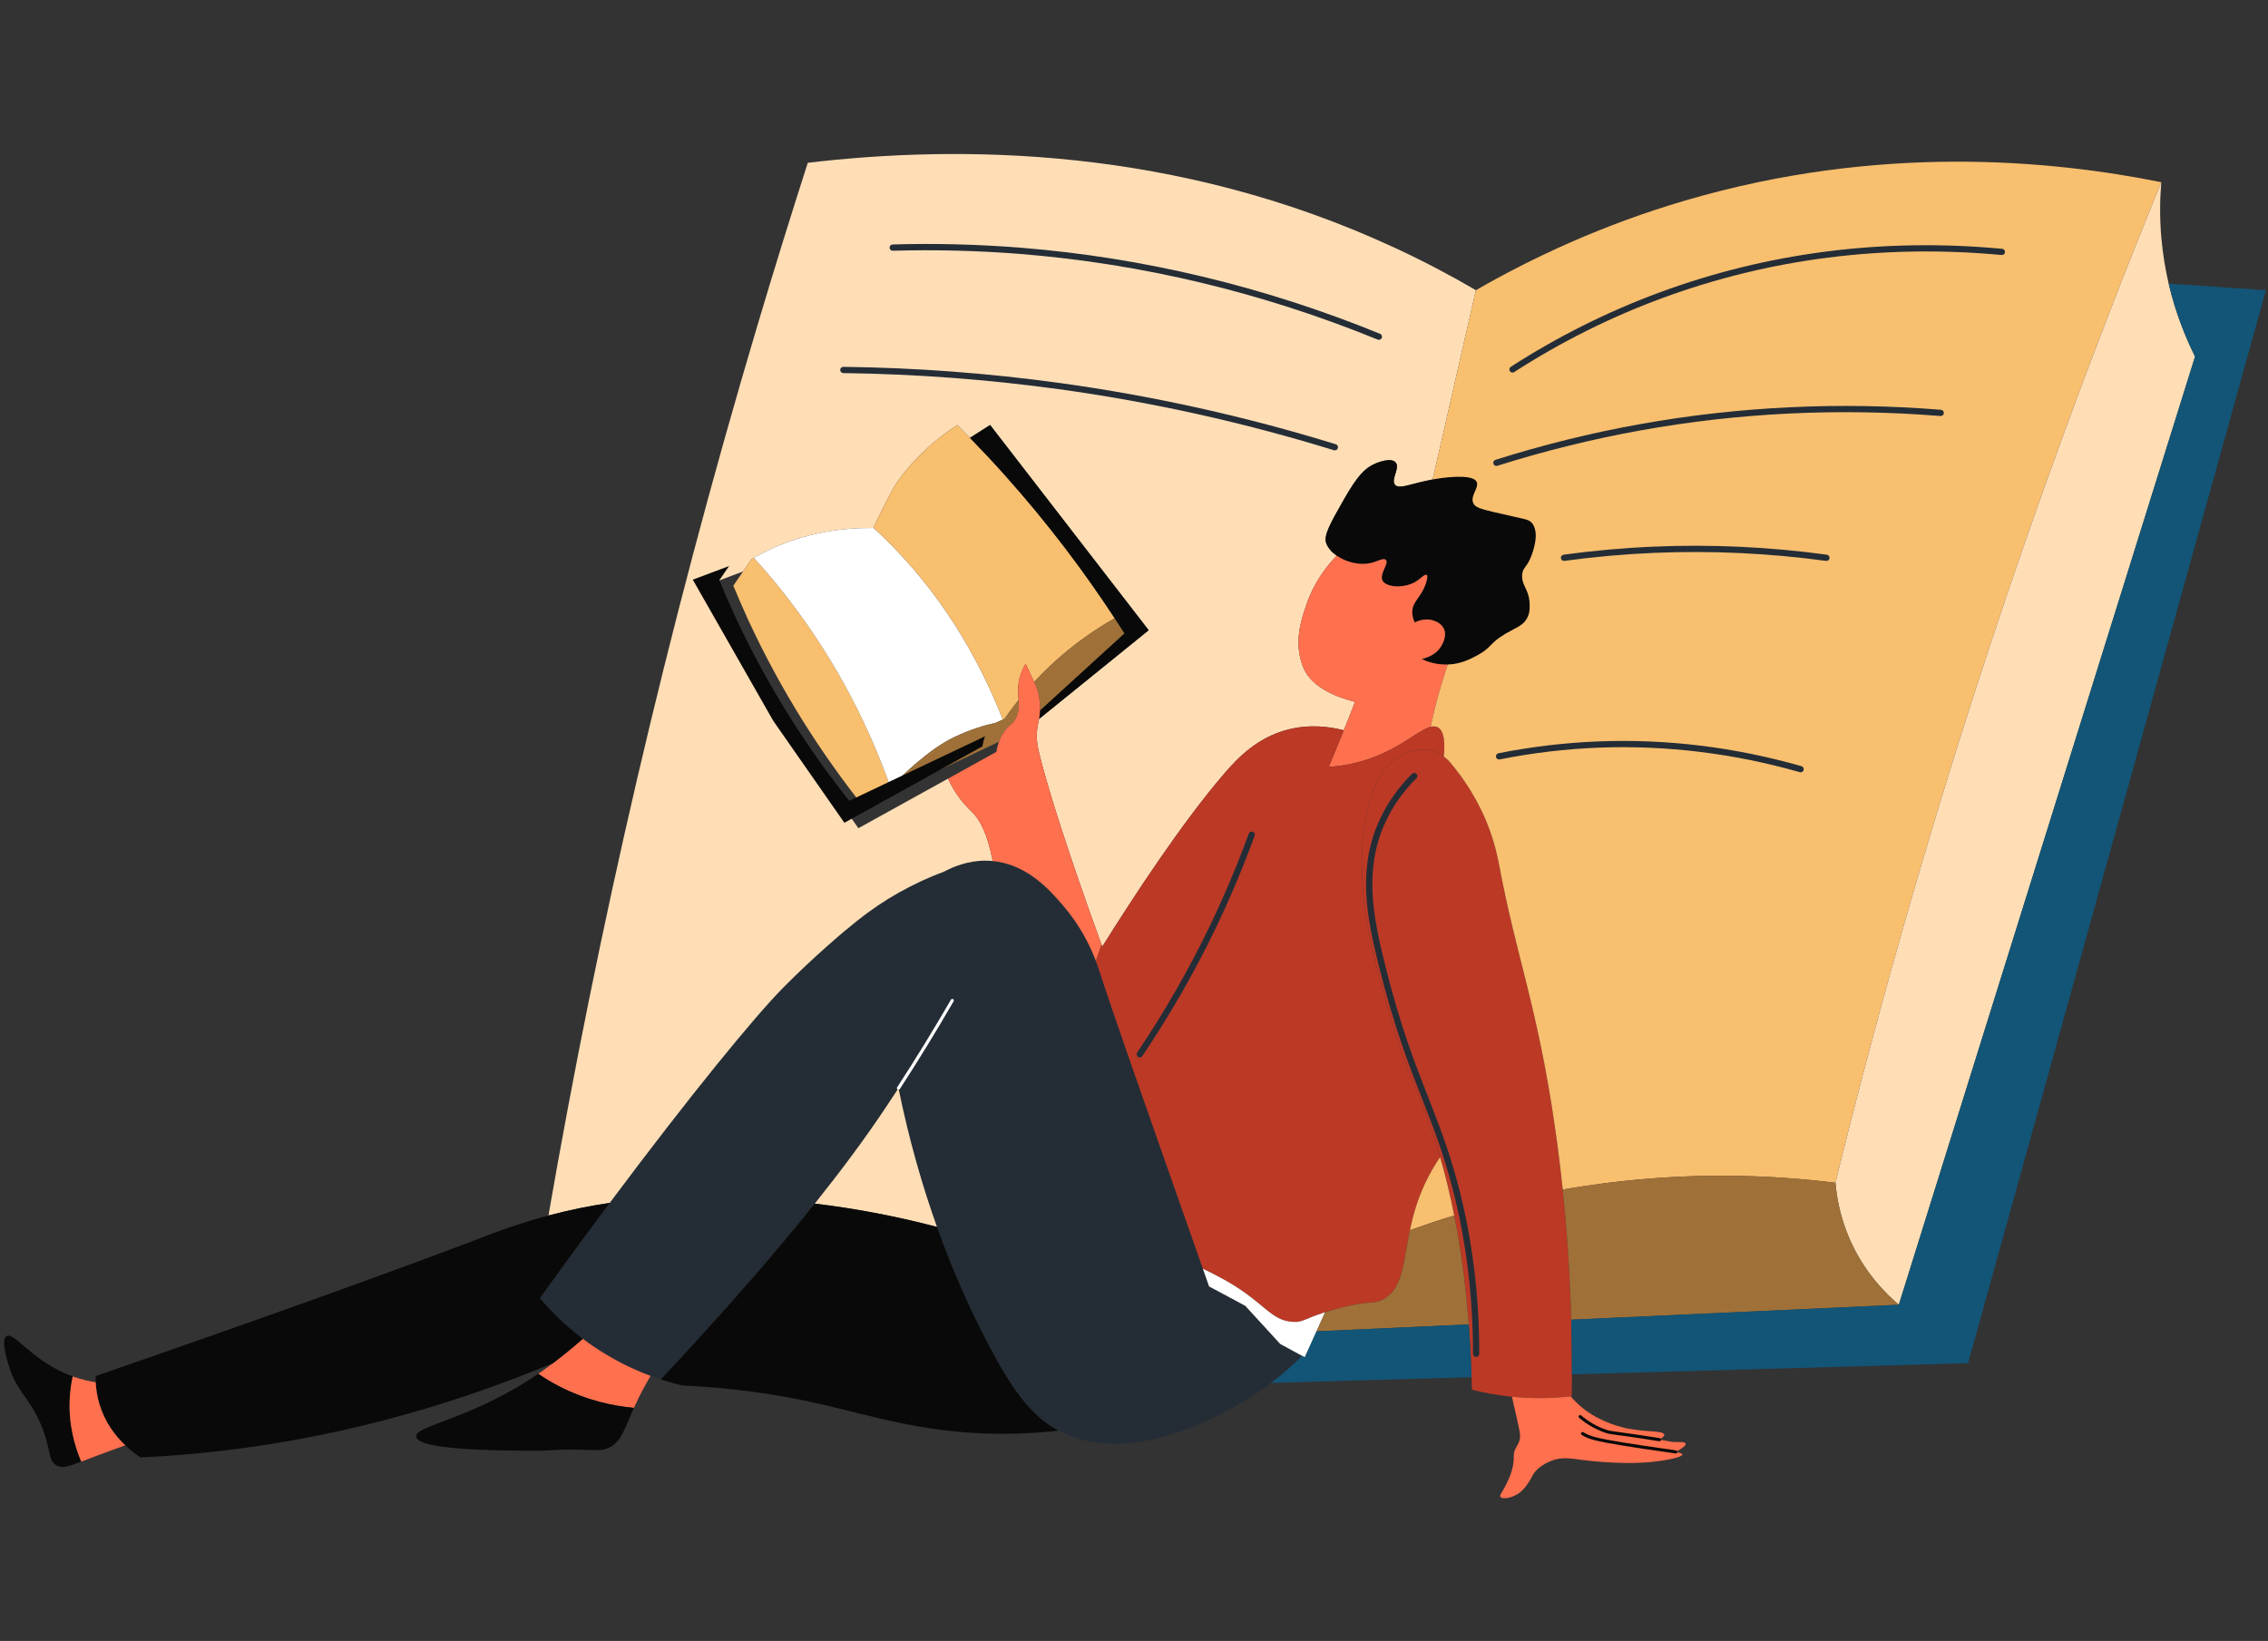
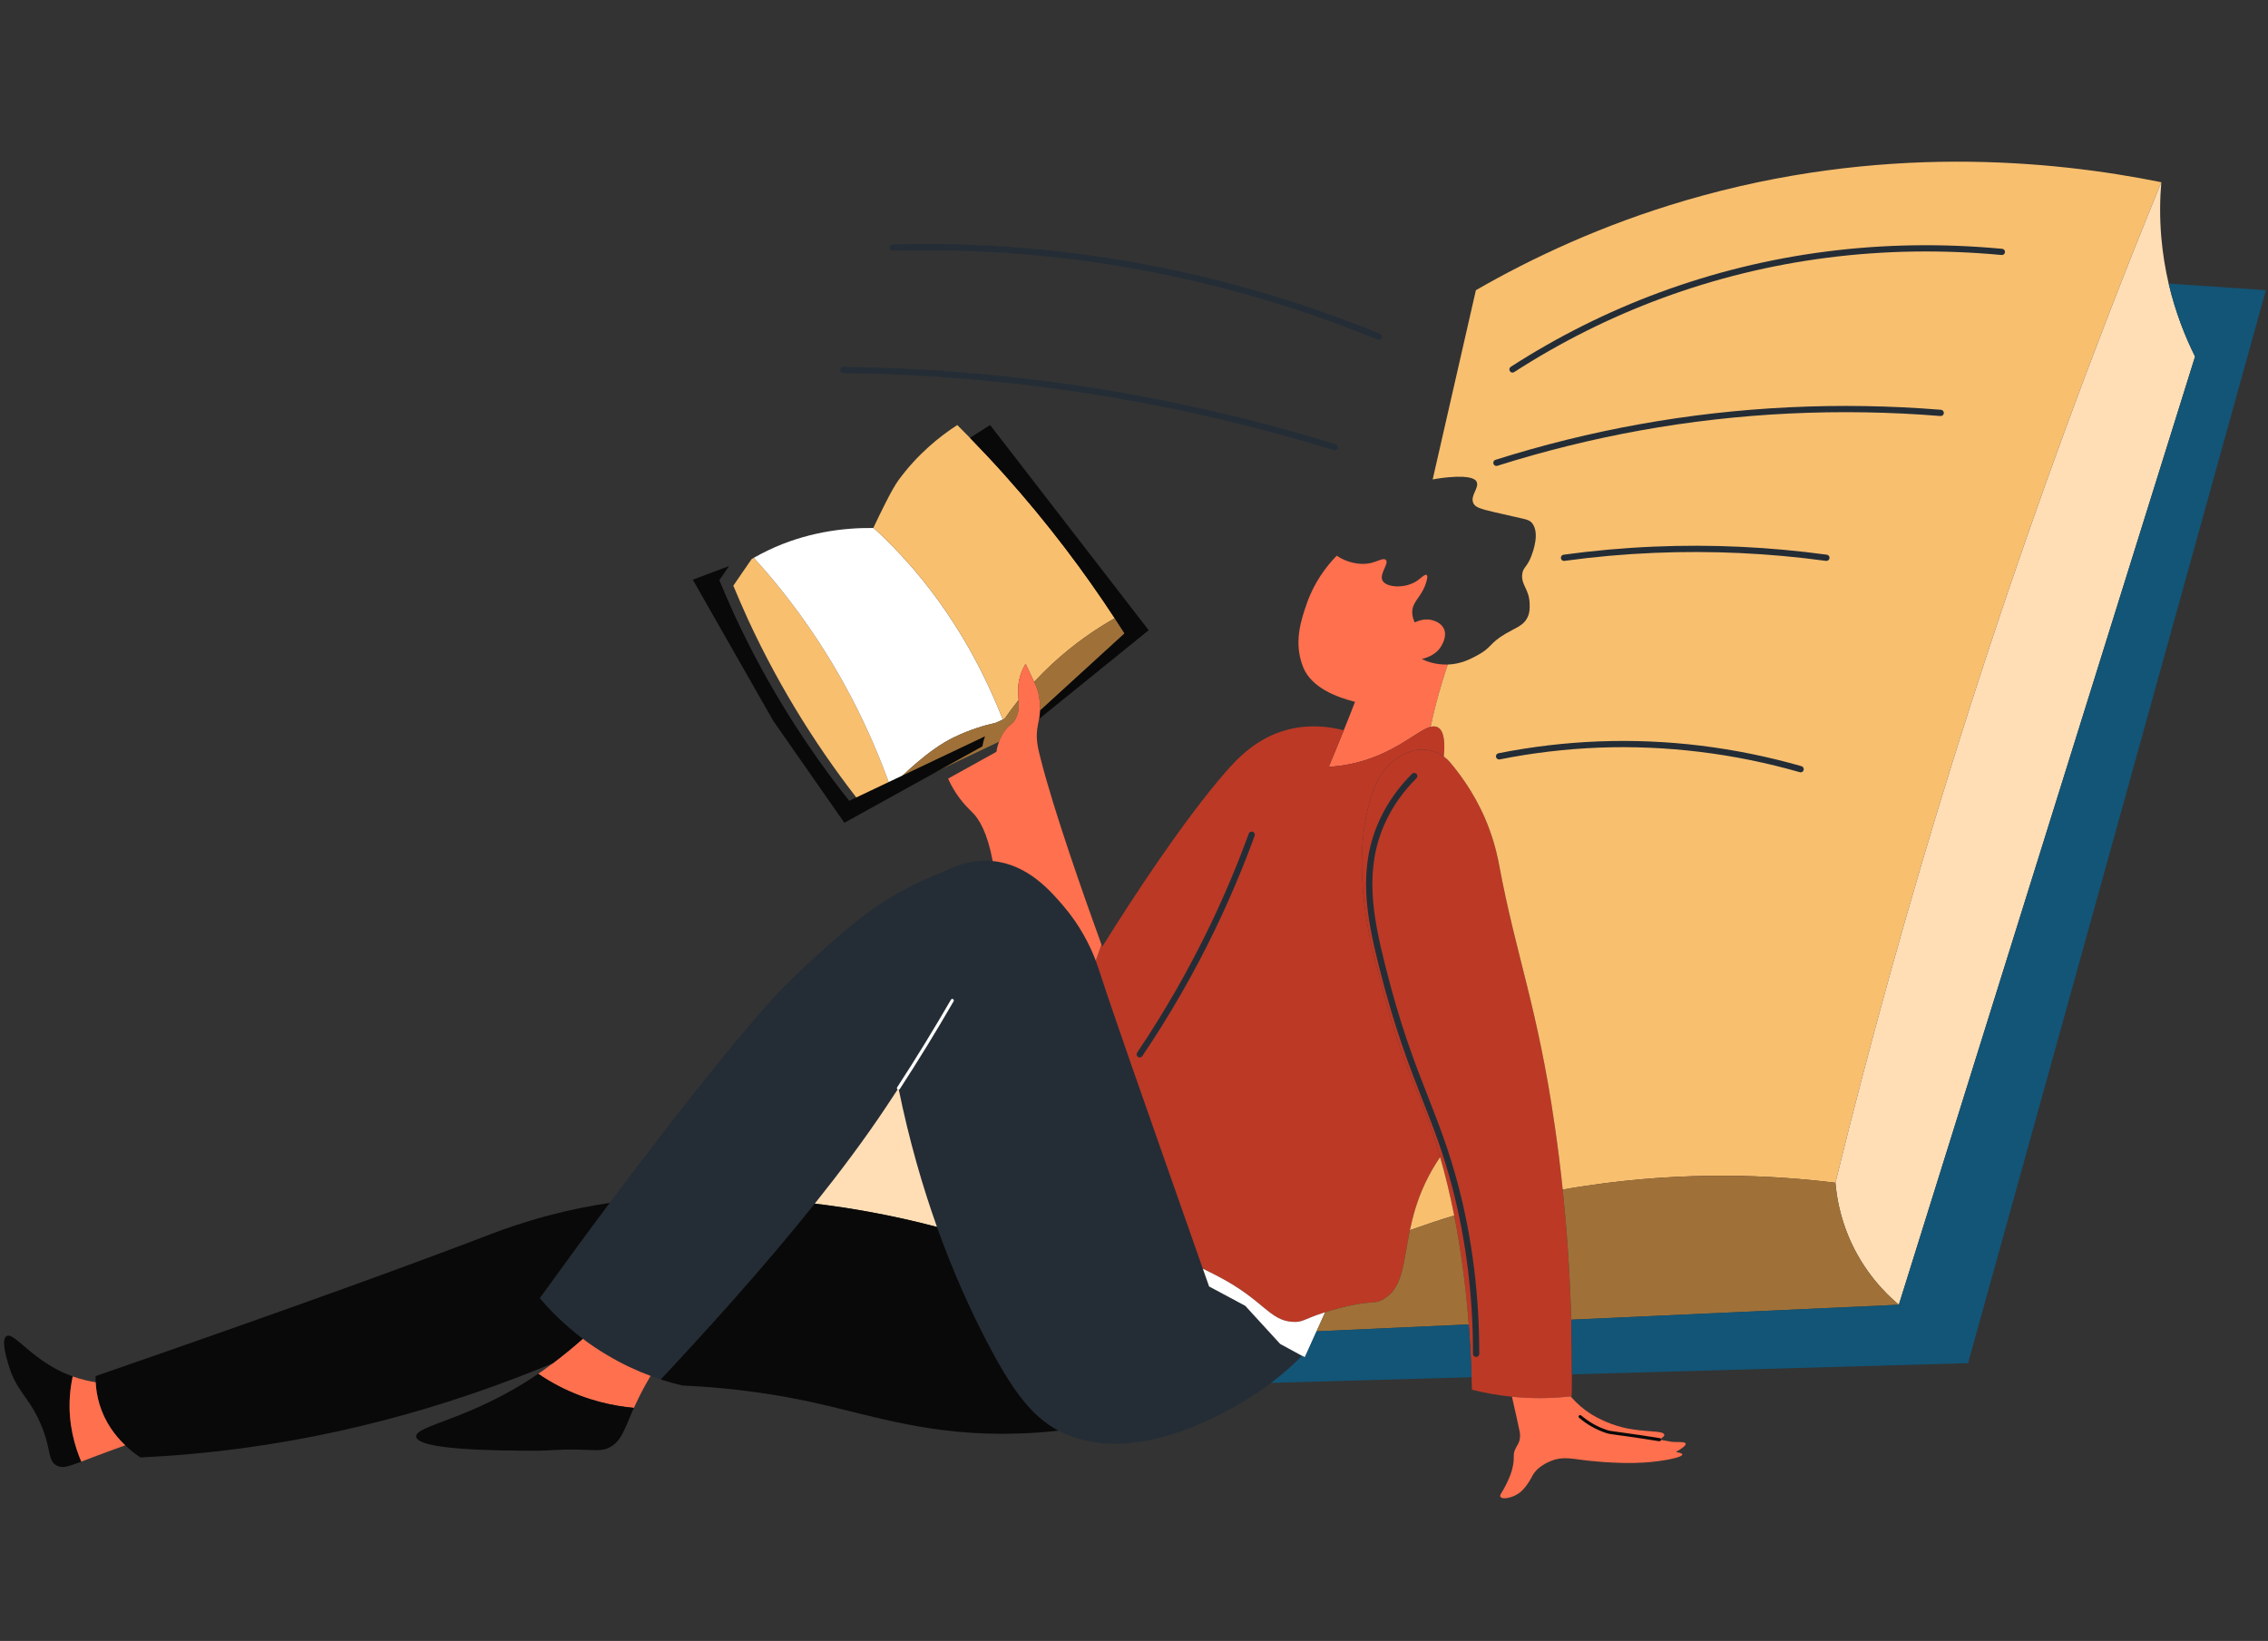
<svg xmlns="http://www.w3.org/2000/svg" width="492" zoomAndPan="magnify" viewBox="0 0 369 267" height="356" preserveAspectRatio="xMidYMid meet" version="1.0">
  <rect x="0" y="0" width="369" height="267" fill="#333333" stroke="none" />
  <defs>
    <clipPath id="id1">
      <path d="M 244 227 L 275 227 L 275 243.762 L 244 243.762 Z M 244 227 " clip-rule="nonzero" />
    </clipPath>
    <clipPath id="id2">
      <path d="M 255 46 L 368.656 46 L 368.656 224 L 255 224 Z M 255 46 " clip-rule="nonzero" />
    </clipPath>
  </defs>
  <path fill="rgb(14.119%, 17.65%, 21.179%)" d="M 211.84 220.609 C 210.582 221.887 208.906 223.426 206.82 225.008 C 205.496 226.016 204.004 227.035 202.344 228.02 C 198.957 230.016 185.215 238.145 173.793 233.512 C 173.254 233.301 172.73 233.051 172.219 232.785 C 167.801 230.445 164.617 226.141 160.441 218.062 C 157.961 213.273 155.129 207.148 152.445 199.637 C 150.129 193.152 147.926 185.625 146.18 177.066 C 145.531 178.07 144.867 179.07 144.191 180.078 C 140.742 185.273 136.746 190.609 132.562 195.844 L 132.555 195.844 C 124.082 206.441 114.797 216.652 107.5 224.453 C 106.961 224.273 106.41 224.086 105.848 223.875 C 103.578 223.035 101.211 221.941 98.801 220.5 C 97.352 219.648 96.031 218.75 94.82 217.832 C 91.848 215.59 89.547 213.242 87.832 211.223 C 91.816 205.699 95.617 200.512 99.199 195.727 C 112.574 177.828 122.801 165.387 127.43 160.695 C 132.43 155.633 137.387 151.508 137.387 151.508 C 138.117 150.898 138.828 150.32 139.523 149.766 C 143.762 146.379 148.535 143.703 153.625 141.809 C 155.027 141.059 157.398 140.039 160.316 140.039 C 160.582 140.039 160.855 140.047 161.137 140.062 C 161.262 140.07 161.387 140.086 161.512 140.102 C 167.215 140.645 170.938 144.984 173.004 147.395 C 175.789 150.641 177.344 153.926 178.141 155.953 C 178.469 156.773 178.668 157.383 178.77 157.703 C 180.02 161.547 181.836 166.859 184.133 173.453 C 187.207 182.293 191.152 193.441 195.703 206.434 C 196.039 207.383 196.375 208.344 196.719 209.32 L 202.602 212.469 L 208.281 218.672 L 211.84 220.609 " fill-opacity="1" fill-rule="nonzero" />
-   <path fill="rgb(100%, 87.059%, 71.37%)" d="M 240.125 47.219 L 233.094 78.012 C 232.492 78.129 231.945 78.246 231.426 78.371 C 231.27 78.41 231.105 78.449 230.957 78.488 C 230.223 78.668 229.582 78.848 229.043 78.973 C 228.895 79.012 228.762 79.043 228.629 79.066 C 228.551 79.082 228.473 79.098 228.398 79.113 C 228.328 79.121 228.266 79.137 228.211 79.145 C 228.18 79.145 228.148 79.152 228.125 79.152 C 228.062 79.16 228.008 79.168 227.953 79.168 C 227.5 79.207 227.172 79.129 226.961 78.879 C 226.234 78.012 227.867 76.094 227.047 75.219 C 226.359 74.484 224.504 75.07 223.473 75.562 C 222.094 76.227 220.898 77.324 218.668 81.242 C 216.434 85.168 215.312 87.133 215.781 88.398 C 216.082 89.184 216.699 89.871 217.48 90.418 C 215.789 92.156 213.781 94.77 212.559 98.352 C 211.668 100.957 210.434 104.602 212.027 108.566 C 213.398 111.973 217.637 113.48 220.461 114.199 C 219.875 115.727 219.258 117.266 218.629 118.824 C 216.254 118.207 213.055 117.816 209.586 118.699 C 204.496 119.988 201.312 123.41 199.199 125.855 C 192.402 133.734 184.586 145.641 179.332 154.035 C 176.5 146.238 171.508 132.094 169.344 123.59 C 168.863 121.719 168.543 120.414 168.746 118.691 C 168.824 118.043 168.949 117.535 169.059 116.977 L 186.887 102.543 L 161.09 69.156 L 157.812 71.242 C 157.125 70.531 156.434 69.844 155.746 69.156 C 152.812 71.055 149.285 73.91 146.203 78.098 C 145.094 79.605 143.199 83.559 142.105 85.871 C 142.121 85.879 142.137 85.895 142.152 85.91 L 142.082 85.91 C 137.16 85.855 131.105 86.617 124.988 89.535 C 124.168 89.926 123.387 90.34 122.645 90.762 C 122.527 90.832 122.406 90.902 122.289 90.965 L 120.898 92.984 L 114.992 95.207 L 128.086 118.191 L 139.656 134.762 L 154.246 126.688 C 154.543 127.344 154.934 128.102 155.457 128.914 C 156.621 130.723 157.828 131.816 158.164 132.141 C 159.32 133.273 160.637 135.473 161.512 140.102 C 161.387 140.086 161.262 140.07 161.137 140.062 C 160.855 140.047 160.582 140.039 160.316 140.039 C 157.398 140.039 155.027 141.059 153.625 141.809 C 148.535 143.703 143.762 146.379 139.523 149.766 C 138.828 150.32 138.117 150.898 137.387 151.508 C 137.387 151.508 132.43 155.633 127.43 160.695 C 122.801 165.387 112.574 177.828 99.199 195.727 C 96.008 196.195 92.684 196.859 89.234 197.773 C 97.242 151.602 108.289 103.113 123.246 52.906 C 125.906 43.973 128.633 35.172 131.426 26.488 C 156.145 23.57 191.316 23.773 226.961 40.336 C 231.617 42.492 236.004 44.809 240.125 47.219 " fill-opacity="1" fill-rule="nonzero" />
-   <path fill="rgb(3.529%, 3.529%, 3.529%)" d="M 247.652 93.547 C 247.535 95.293 248.816 95.879 248.871 98.266 C 248.887 98.891 248.91 99.641 248.527 100.449 C 247.902 101.762 246.758 102.066 245.031 103.066 C 242.238 104.695 242.785 105.336 240.32 106.652 C 239.18 107.262 237.637 108.059 235.551 108.129 C 235.488 108.129 235.418 108.129 235.34 108.129 C 233.664 108.152 232.281 107.691 231.309 107.238 C 232.539 106.934 233.781 106.324 234.469 105.164 C 234.668 104.836 235.473 103.484 234.91 102.285 C 234.484 101.402 233.562 101.082 233.242 100.973 C 232.078 100.574 230.941 100.91 230.176 101.277 C 229.707 100.266 229.715 99.508 229.84 98.961 C 230.176 97.562 231.531 96.746 232.109 94.508 C 232.219 94.102 232.297 93.664 232.109 93.547 C 231.836 93.367 231.176 94.078 230.543 94.508 C 228.676 95.785 225.609 95.637 224.957 94.508 C 224.316 93.438 226.055 91.688 225.477 91.105 C 225.082 90.707 224.121 91.371 222.949 91.629 C 221.195 92.016 219.012 91.48 217.48 90.418 C 216.699 89.871 216.082 89.184 215.781 88.398 C 215.312 87.133 216.434 85.168 218.668 81.242 C 220.898 77.324 222.094 76.227 223.473 75.562 C 224.504 75.07 226.359 74.484 227.047 75.219 C 227.867 76.094 226.234 78.012 226.961 78.879 C 227.172 79.129 227.5 79.207 227.953 79.168 C 228.008 79.168 228.062 79.16 228.125 79.152 C 228.148 79.152 228.18 79.145 228.211 79.145 C 228.266 79.137 228.328 79.129 228.398 79.113 C 228.473 79.098 228.551 79.082 228.629 79.066 C 228.762 79.043 228.895 79.012 229.043 78.973 C 229.582 78.848 230.223 78.668 230.957 78.488 C 231.105 78.449 231.27 78.41 231.426 78.371 C 231.945 78.246 232.492 78.129 233.094 78.012 C 233.117 78.012 233.148 78.004 233.172 77.996 C 233.32 77.973 233.477 77.941 233.625 77.918 C 233.836 77.887 234.062 77.848 234.289 77.816 C 234.477 77.793 234.676 77.77 234.871 77.738 C 235.105 77.707 235.348 77.684 235.605 77.66 C 239.547 77.289 240.102 78.113 240.227 78.355 C 240.75 79.363 239.156 80.609 239.703 81.852 C 240.016 82.547 240.797 82.781 243.113 83.332 C 248.105 84.52 248.746 84.418 249.309 85.168 C 250.531 86.789 249.418 89.746 249.137 90.496 C 248.441 92.344 247.746 92.289 247.652 93.547 " fill-opacity="1" fill-rule="nonzero" />
  <path fill="rgb(100%, 43.919%, 30.589%)" d="M 235.551 108.129 C 235.254 109 234.965 109.883 234.691 110.797 C 233.898 113.363 233.266 115.867 232.758 118.262 C 230.598 118.84 227.078 122.523 220.586 124.113 C 218.84 124.543 217.309 124.707 216.184 124.77 C 216.551 123.895 216.926 123 217.293 122.102 C 217.66 121.219 218.02 120.332 218.379 119.441 C 218.465 119.23 218.551 119.027 218.629 118.824 C 219.258 117.266 219.875 115.727 220.461 114.199 C 217.637 113.48 213.398 111.973 212.027 108.566 C 210.434 104.602 211.668 100.957 212.559 98.352 C 213.781 94.77 215.789 92.156 217.48 90.418 C 219.012 91.48 221.195 92.016 222.949 91.629 C 224.121 91.371 225.082 90.707 225.477 91.105 C 226.055 91.688 224.316 93.438 224.957 94.508 C 225.609 95.637 228.676 95.785 230.543 94.508 C 231.176 94.078 231.836 93.367 232.109 93.547 C 232.297 93.664 232.219 94.102 232.109 94.508 C 231.531 96.746 230.176 97.562 229.84 98.961 C 229.715 99.508 229.707 100.266 230.176 101.277 C 230.941 100.91 232.078 100.574 233.242 100.973 C 233.562 101.082 234.484 101.402 234.91 102.285 C 235.473 103.484 234.668 104.836 234.469 105.164 C 233.781 106.324 232.539 106.934 231.309 107.238 C 232.281 107.691 233.664 108.152 235.34 108.129 C 235.418 108.129 235.488 108.129 235.551 108.129 " fill-opacity="1" fill-rule="nonzero" />
  <path fill="rgb(73.729%, 22.35%, 14.899%)" d="M 255.746 223.621 C 255.746 224.797 255.73 225.984 255.715 227.184 C 255.66 227.191 255.605 227.199 255.551 227.207 C 253.109 227.48 250.266 227.598 247.129 227.363 C 246.742 227.332 246.367 227.301 245.992 227.262 C 243.598 227.027 241.418 226.609 239.484 226.125 C 239.461 225.445 239.445 224.758 239.422 224.086 C 239.328 221.09 239.172 218.219 238.961 215.496 C 238.453 208.82 237.621 202.945 236.598 197.773 C 235.91 194.301 235.137 191.148 234.305 188.277 C 233.102 184.102 231.805 180.523 230.496 177.457 C 227.484 170.379 226.398 166.328 224.215 158.207 C 222.988 153.676 219.859 141.387 222.77 130.707 C 223.691 127.32 225.027 124.785 227.484 123.234 C 228.266 122.742 229.074 122.406 229.848 122.188 C 230.371 122.039 230.902 121.961 231.434 121.961 C 231.641 121.961 231.844 121.977 232.055 122 C 233.07 122.102 234.055 122.484 234.902 123.094 C 235.066 123.219 235.238 123.355 235.395 123.496 C 235.59 123.676 235.777 123.863 235.949 124.066 C 238.07 126.586 240.578 130.184 242.324 134.941 C 243.348 137.727 243.746 139.914 243.902 140.699 C 246.656 155.547 250.152 163.762 252.977 183.309 C 253.426 186.383 253.863 189.805 254.254 193.559 C 254.895 199.738 255.418 206.828 255.637 214.727 C 255.715 217.59 255.754 220.555 255.746 223.621 " fill-opacity="1" fill-rule="nonzero" />
  <g clip-path="url(#id1)">
    <path fill="rgb(100%, 43.919%, 30.589%)" d="M 272.652 236.25 C 273.371 236.383 273.707 236.5 273.715 236.656 C 273.73 237.148 270.453 237.781 267.559 237.969 C 263.047 238.27 257.875 237.609 257.609 237.57 C 255.512 237.305 254.098 237 252.367 237.703 C 251.789 237.938 250.129 238.652 249.355 240.066 C 249.238 240.285 249.059 240.66 248.699 241.203 C 248.496 241.508 248.004 242.234 247.434 242.727 C 246.297 243.703 244.445 244.059 244.117 243.555 C 243.91 243.25 244.453 242.836 245.211 241.203 C 245.57 240.418 245.961 239.574 246.164 238.449 C 246.438 237.008 246.102 236.789 246.516 235.828 C 246.797 235.176 247.129 234.91 247.262 234.168 C 247.371 233.559 247.277 233.059 247.215 232.777 C 247.031 231.891 246.602 229.93 245.992 227.262 C 246.367 227.301 246.742 227.332 247.129 227.363 C 250.266 227.598 253.109 227.48 255.551 227.207 C 255.598 227.27 255.652 227.332 255.707 227.395 C 256.578 228.379 257.625 229.316 258.891 230.109 C 259.516 230.5 260.145 230.828 260.754 231.094 C 261.488 231.445 262.629 231.922 264.086 232.273 C 267.715 233.129 270.555 232.691 270.773 233.426 C 270.828 233.613 270.688 233.77 269.984 234.246 C 272.035 234.59 271.875 234.621 272.535 234.629 C 273.34 234.637 274.168 234.598 274.254 234.895 C 274.355 235.199 273.574 235.734 272.652 236.25 " fill-opacity="1" fill-rule="nonzero" />
  </g>
  <path fill="rgb(100%, 100%, 100%)" d="M 146.172 177.316 C 146.133 177.316 146.078 177.309 146.039 177.277 C 145.922 177.199 145.891 177.043 145.961 176.926 C 148.988 172.281 151.93 167.477 154.715 162.664 C 154.785 162.539 154.941 162.5 155.059 162.57 C 155.184 162.641 155.223 162.797 155.152 162.914 C 152.367 167.742 149.418 172.547 146.391 177.207 C 146.344 177.277 146.258 177.316 146.172 177.316 " fill-opacity="1" fill-rule="nonzero" />
  <path fill="rgb(100%, 43.919%, 30.589%)" d="M 105.848 223.875 C 105.559 224.359 105.285 224.836 105.035 225.289 C 104.246 226.73 103.617 228.004 103.133 229.074 C 99.855 228.777 95.477 227.91 90.891 225.523 C 89.672 224.891 88.57 224.219 87.574 223.527 C 88.168 223.129 88.766 222.699 89.367 222.254 C 89.57 222.105 89.773 221.957 89.969 221.801 C 91.715 220.484 93.324 219.156 94.82 217.832 C 96.031 218.75 97.352 219.648 98.801 220.5 C 101.211 221.941 103.578 223.035 105.848 223.875 " fill-opacity="1" fill-rule="nonzero" />
  <path fill="rgb(3.529%, 3.529%, 3.529%)" d="M 103.133 229.074 C 103.086 229.191 103.031 229.301 102.984 229.41 C 101.586 232.582 101.102 234.527 99.145 235.523 C 97.973 236.125 97.125 235.938 94.082 235.875 C 90.188 235.789 90.203 236.062 86.574 236.047 C 80.949 236.023 68.043 235.961 67.715 233.777 C 67.441 231.922 76.695 230.984 87.574 223.527 C 88.57 224.219 89.672 224.891 90.891 225.523 C 95.477 227.91 99.855 228.777 103.133 229.074 " fill-opacity="1" fill-rule="nonzero" />
  <path fill="rgb(97.249%, 74.899%, 43.529%)" d="M 144.898 128.125 L 140.438 131.184 C 133.711 122.703 127.141 112.605 121.664 100.715 C 120.836 98.891 120.055 97.082 119.309 95.301 L 120.898 92.984 L 122.289 90.965 C 122.406 90.902 122.527 90.832 122.645 90.762 C 124.59 92.898 126.555 95.223 128.477 97.742 C 136.676 108.434 141.715 119.16 144.898 128.125 " fill-opacity="1" fill-rule="nonzero" />
  <path fill="rgb(100%, 100%, 100%)" d="M 163.164 117.078 L 162.004 117.605 C 160.074 118.035 157.727 118.746 155.199 119.965 C 151.062 121.953 146.742 126.227 144.898 128.125 C 141.715 119.16 136.676 108.434 128.477 97.742 C 126.555 95.223 124.59 92.898 122.645 90.762 C 123.387 90.34 124.168 89.926 124.988 89.535 C 131.105 86.617 137.16 85.855 142.082 85.91 L 142.152 85.91 C 142.566 86.297 142.988 86.688 143.41 87.086 C 153.055 96.316 159.195 106.996 163.164 117.078 " fill-opacity="1" fill-rule="nonzero" />
  <path fill="rgb(97.249%, 74.899%, 43.529%)" d="M 181.363 100.598 C 178.344 102.309 174.77 104.711 171.172 108.043 C 170.117 109.023 169.145 110 168.254 110.961 C 168.066 110.57 167.809 110.008 167.41 109.164 C 167.23 108.77 167.051 108.395 166.863 108.012 C 166.559 108.52 166.184 109.242 165.938 110.141 C 165.523 111.625 165.648 112.816 165.719 113.91 C 164.867 114.969 164.109 115.992 163.445 116.953 L 163.164 117.078 C 159.195 106.996 153.055 96.316 143.41 87.086 C 142.988 86.688 142.566 86.297 142.152 85.91 C 142.137 85.895 142.121 85.879 142.105 85.871 C 143.199 83.559 145.094 79.605 146.203 78.098 C 149.285 73.91 152.812 71.055 155.746 69.156 C 156.434 69.844 157.125 70.531 157.812 71.242 C 159.68 73.16 161.566 75.164 163.445 77.266 C 170.586 85.238 176.492 93.156 181.363 100.598 " fill-opacity="1" fill-rule="nonzero" />
  <path fill="rgb(62.349%, 44.31%, 21.959%)" d="M 165.234 116.953 C 164.727 117.902 164.367 117.762 163.578 118.785 C 163.195 119.285 162.824 119.902 162.535 120.688 L 140.438 131.184 L 144.898 128.125 C 146.742 126.227 151.062 121.953 155.199 119.965 C 157.727 118.746 160.074 118.035 162.004 117.605 L 163.164 117.078 L 163.445 116.953 C 164.109 115.992 164.867 114.969 165.719 113.91 C 165.789 114.945 165.797 115.906 165.234 116.953 " fill-opacity="1" fill-rule="nonzero" />
  <path fill="rgb(62.349%, 44.31%, 21.959%)" d="M 169.207 115.625 C 169.215 115.422 169.215 115.195 169.207 114.953 C 169.191 114.395 169.145 113.371 168.746 112.137 C 168.645 111.816 168.543 111.586 168.254 110.961 C 169.145 110 170.117 109.023 171.172 108.043 C 174.77 104.711 178.344 102.309 181.363 100.598 C 181.914 101.426 182.438 102.254 182.961 103.066 L 169.207 115.625 " fill-opacity="1" fill-rule="nonzero" />
  <path fill="rgb(3.529%, 3.529%, 3.529%)" d="M 160.262 119.801 C 160.082 120.277 159.934 120.828 159.836 121.445 L 159.828 121.445 L 151.969 125.801 L 137.379 133.875 L 125.812 117.297 L 112.715 94.32 L 118.621 92.102 L 117.035 94.406 C 117.77 96.199 118.559 98.008 119.387 99.82 C 124.863 111.719 131.426 121.812 138.164 130.301 L 160.262 119.801 " fill-opacity="1" fill-rule="nonzero" />
  <path fill="rgb(3.529%, 3.529%, 3.529%)" d="M 169.207 115.625 L 182.961 103.066 C 182.438 102.254 181.914 101.426 181.363 100.598 C 176.492 93.156 170.586 85.238 163.445 77.266 C 161.566 75.164 159.68 73.16 157.812 71.242 L 161.09 69.156 L 186.887 102.543 L 169.059 116.977 C 169.129 116.578 169.191 116.148 169.207 115.625 " fill-opacity="1" fill-rule="nonzero" />
  <path fill="rgb(73.729%, 22.35%, 14.899%)" d="M 222.777 130.699 C 219.859 141.387 222.996 153.684 224.215 158.207 C 226.398 166.316 227.484 170.379 230.496 177.457 C 231.805 180.523 233.102 184.102 234.305 188.277 C 233.445 189.531 232.602 190.961 231.852 192.566 C 230.566 195.305 229.871 197.852 229.387 200.176 C 228.273 205.52 228.312 209.574 225.043 211.426 C 223.402 212.352 223.145 211.402 217.355 213 C 216.691 213.18 216.113 213.359 215.602 213.516 C 212.121 214.617 212.004 215.176 210.371 215.086 C 206.543 214.906 205.621 211.582 198.324 207.758 C 197.441 207.297 196.57 206.852 195.703 206.434 C 191.152 193.441 187.207 182.293 184.133 173.453 C 181.836 166.859 180.02 161.547 178.77 157.703 C 178.684 157.438 178.523 156.961 178.281 156.32 L 179.207 153.699 C 179.246 153.816 179.293 153.926 179.332 154.035 C 184.586 145.641 192.402 133.734 199.199 125.855 C 201.312 123.41 204.496 119.996 209.586 118.699 C 213.055 117.816 216.254 118.215 218.629 118.824 C 218.551 119.027 218.465 119.23 218.379 119.441 C 218.02 120.332 217.66 121.227 217.293 122.102 C 216.926 123 216.551 123.887 216.184 124.777 C 217.309 124.707 218.84 124.543 220.586 124.113 C 227.078 122.523 230.598 118.84 232.766 118.262 C 233.211 118.145 233.594 118.16 233.945 118.348 C 234.617 118.723 235.23 119.824 234.895 123.094 C 234.055 122.484 233.07 122.102 232.055 122 C 231.844 121.977 231.641 121.961 231.426 121.961 C 230.902 121.961 230.371 122.039 229.855 122.188 C 229.082 122.406 228.273 122.742 227.484 123.234 C 225.027 124.785 223.691 127.328 222.777 130.699 " fill-opacity="1" fill-rule="nonzero" />
  <path fill="rgb(100%, 43.919%, 30.589%)" d="M 179.207 153.699 L 178.281 156.32 C 178.234 156.203 178.195 156.078 178.141 155.953 C 177.344 153.926 175.789 150.641 173.004 147.395 C 170.945 144.984 167.215 140.645 161.512 140.102 C 160.637 135.473 159.32 133.273 158.164 132.148 C 157.828 131.816 156.621 130.723 155.457 128.914 C 154.934 128.102 154.543 127.336 154.254 126.688 L 162.113 122.328 C 162.207 121.719 162.355 121.172 162.535 120.688 C 162.824 119.902 163.195 119.285 163.578 118.785 C 164.367 117.762 164.727 117.91 165.234 116.953 C 165.797 115.906 165.781 114.953 165.719 113.91 C 165.648 112.816 165.523 111.625 165.93 110.141 C 166.184 109.242 166.559 108.52 166.863 108.012 C 167.051 108.395 167.23 108.77 167.41 109.164 C 167.801 110.008 168.066 110.57 168.254 110.961 C 168.551 111.586 168.645 111.816 168.746 112.137 C 169.145 113.371 169.191 114.395 169.199 114.953 C 169.215 115.195 169.215 115.422 169.199 115.625 C 169.191 116.148 169.129 116.578 169.059 116.977 C 168.957 117.527 168.824 118.043 168.746 118.684 C 168.543 120.414 168.863 121.719 169.344 123.59 C 171.477 131.969 176.352 145.836 179.207 153.699 " fill-opacity="1" fill-rule="nonzero" />
  <path fill="rgb(100%, 87.059%, 71.37%)" d="M 152.445 199.637 C 145.023 197.68 138.297 196.531 132.562 195.844 C 136.746 190.609 140.742 185.273 144.191 180.078 C 144.867 179.07 145.531 178.07 146.18 177.066 C 147.926 185.625 150.129 193.152 152.445 199.637 " fill-opacity="1" fill-rule="nonzero" />
  <path fill="rgb(3.529%, 3.529%, 3.529%)" d="M 172.219 232.785 C 170.328 232.996 168.121 233.176 165.672 233.254 C 151.586 233.707 142.184 230.398 132.672 228.277 C 127.25 227.066 119.984 225.836 110.996 225.43 C 110.996 225.43 110.996 225.43 110.988 225.43 C 109.875 225.164 108.711 224.844 107.5 224.453 C 114.797 216.652 124.082 206.441 132.555 195.844 L 132.562 195.844 C 138.297 196.531 145.023 197.68 152.445 199.637 C 155.129 207.148 157.961 213.273 160.441 218.062 C 164.617 226.141 167.801 230.445 172.219 232.785 " fill-opacity="1" fill-rule="nonzero" />
  <path fill="rgb(3.529%, 3.529%, 3.529%)" d="M 94.82 217.832 C 93.324 219.156 91.715 220.484 89.969 221.801 C 88.953 222.23 87.926 222.645 86.887 223.051 C 69.191 230.117 49.035 235.43 26.68 236.922 C 25.395 237.008 24.121 237.078 22.844 237.141 C 22.133 236.664 21.266 236.016 20.383 235.168 C 18.77 233.645 17.105 231.469 16.203 228.543 C 15.805 227.238 15.625 226 15.57 224.906 C 15.555 224.555 15.547 224.227 15.555 223.906 C 49.121 212.281 67.965 205.355 79.238 201.039 C 80.527 200.543 82.844 199.652 86.051 198.684 C 87.121 198.355 88.184 198.051 89.234 197.773 C 92.684 196.859 96.008 196.195 99.199 195.727 C 95.617 200.512 91.816 205.699 87.832 211.223 C 89.547 213.242 91.848 215.59 94.82 217.832 " fill-opacity="1" fill-rule="nonzero" />
  <path fill="rgb(3.529%, 3.529%, 3.529%)" d="M 13.223 237.828 C 10.988 238.676 10.18 238.902 9.305 238.496 C 7.656 237.719 8.461 235.898 6.559 231.555 C 4.613 227.105 2.617 226.414 1.32 221.863 C 0.965 220.617 0.199 217.934 1.059 217.402 C 2.219 216.699 4.855 220.828 10.227 223.301 C 10.77 223.543 11.309 223.766 11.832 223.961 C 11.613 224.961 11.441 226.07 11.363 227.277 C 11.074 231.711 12.184 235.391 13.223 237.828 " fill-opacity="1" fill-rule="nonzero" />
  <path fill="rgb(100%, 43.919%, 30.589%)" d="M 20.383 235.168 C 19.598 235.445 18.691 235.766 17.691 236.141 C 15.742 236.852 14.312 237.414 13.223 237.828 C 12.184 235.391 11.074 231.711 11.363 227.277 C 11.441 226.07 11.613 224.961 11.832 223.961 C 13.176 224.438 14.453 224.727 15.57 224.906 C 15.625 226 15.805 227.238 16.203 228.543 C 17.105 231.469 18.77 233.645 20.383 235.168 " fill-opacity="1" fill-rule="nonzero" />
  <path fill="rgb(100%, 100%, 100%)" d="M 215.602 213.516 L 214.203 216.621 L 212.293 220.852 L 211.84 220.609 L 208.281 218.672 L 202.602 212.469 L 196.719 209.32 C 196.375 208.344 196.039 207.383 195.703 206.434 C 196.57 206.852 197.449 207.297 198.324 207.758 C 205.621 211.582 206.543 214.906 210.371 215.086 C 212.004 215.176 212.121 214.617 215.602 213.516 " fill-opacity="1" fill-rule="nonzero" />
  <path fill="rgb(97.249%, 74.899%, 43.529%)" d="M 236.598 197.773 C 234.055 198.551 231.656 199.355 229.387 200.168 C 229.879 197.852 230.566 195.297 231.852 192.566 C 232.602 190.953 233.453 189.531 234.305 188.277 C 235.137 191.148 235.91 194.301 236.598 197.773 " fill-opacity="1" fill-rule="nonzero" />
  <path fill="rgb(97.249%, 74.899%, 43.529%)" d="M 351.641 29.648 C 348.668 36.906 345.734 44.27 342.855 51.734 C 324.137 100.195 309.707 147.348 298.621 192.449 C 288.195 191.156 274.277 190.539 258.211 192.918 C 256.875 193.113 255.551 193.324 254.254 193.559 C 253.863 189.805 253.426 186.383 252.977 183.309 C 250.152 163.762 246.656 155.547 243.902 140.699 C 243.746 139.914 243.348 137.727 242.324 134.941 C 240.578 130.184 238.07 126.586 235.949 124.066 C 235.777 123.863 235.59 123.676 235.395 123.496 C 235.238 123.355 235.066 123.219 234.902 123.094 C 235.23 119.816 234.617 118.723 233.945 118.348 C 233.602 118.16 233.211 118.145 232.758 118.262 C 233.266 115.867 233.898 113.363 234.691 110.797 C 234.965 109.883 235.254 109 235.551 108.129 C 237.637 108.059 239.18 107.262 240.32 106.652 C 242.785 105.336 242.238 104.695 245.031 103.066 C 246.758 102.066 247.902 101.762 248.527 100.449 C 248.91 99.641 248.887 98.891 248.871 98.266 C 248.816 95.879 247.535 95.293 247.652 93.547 C 247.746 92.289 248.441 92.344 249.137 90.496 C 249.418 89.746 250.531 86.789 249.309 85.168 C 248.746 84.418 248.105 84.52 243.113 83.332 C 240.797 82.781 240.016 82.547 239.703 81.852 C 239.156 80.609 240.75 79.363 240.227 78.355 C 240.102 78.113 239.547 77.289 235.605 77.66 C 235.348 77.684 235.105 77.707 234.871 77.738 C 234.676 77.77 234.477 77.785 234.289 77.816 C 234.062 77.848 233.836 77.887 233.625 77.918 C 233.477 77.941 233.32 77.973 233.172 77.996 C 233.148 78.004 233.117 78.012 233.094 78.012 L 240.125 47.219 C 249.293 41.938 260.699 36.578 274.254 32.605 C 305.785 23.359 333.773 26.043 351.641 29.648 " fill-opacity="1" fill-rule="nonzero" />
  <path fill="rgb(100%, 87.059%, 71.37%)" d="M 357.133 58.016 L 308.938 212.297 C 306.789 210.488 303.199 206.938 300.82 201.344 C 299.355 197.883 298.816 194.738 298.621 192.449 C 309.707 147.348 324.137 100.195 342.855 51.734 C 345.734 44.27 348.668 36.906 351.641 29.648 C 351.414 32.301 351.359 35.32 351.641 38.629 C 351.875 41.312 352.297 43.824 352.836 46.141 C 353.973 50.973 355.621 54.988 357.133 58.016 " fill-opacity="1" fill-rule="nonzero" />
  <path fill="rgb(62.349%, 44.31%, 21.959%)" d="M 308.938 212.297 L 255.637 214.727 C 255.418 206.828 254.895 199.738 254.254 193.559 C 255.551 193.324 256.875 193.113 258.211 192.918 C 274.277 190.539 288.195 191.156 298.621 192.449 C 298.816 194.738 299.355 197.883 300.82 201.344 C 303.199 206.938 306.789 210.488 308.938 212.297 " fill-opacity="1" fill-rule="nonzero" />
  <g clip-path="url(#id2)">
    <path fill="rgb(7.059%, 33.33%, 46.669%)" d="M 368.656 47.219 L 320.203 221.801 L 255.746 223.621 C 255.754 220.555 255.715 217.59 255.637 214.727 L 308.938 212.297 L 357.133 58.016 C 355.621 54.988 353.973 50.973 352.836 46.141 L 368.656 47.219 " fill-opacity="1" fill-rule="nonzero" />
  </g>
  <path fill="rgb(62.349%, 44.31%, 21.959%)" d="M 238.961 215.496 L 214.203 216.621 L 215.602 213.516 C 216.113 213.352 216.691 213.18 217.363 213 C 223.145 211.402 223.41 212.352 225.035 211.426 C 228.32 209.574 228.273 205.52 229.387 200.168 C 231.656 199.355 234.055 198.551 236.598 197.773 C 237.621 202.945 238.453 208.82 238.961 215.496 " fill-opacity="1" fill-rule="nonzero" />
  <path fill="rgb(7.059%, 33.33%, 46.669%)" d="M 239.422 224.086 L 206.82 225.008 C 208.906 223.426 210.582 221.887 211.84 220.609 L 212.293 220.852 L 214.203 216.621 L 238.961 215.496 C 239.172 218.219 239.328 221.09 239.422 224.086 " fill-opacity="1" fill-rule="nonzero" />
  <path fill="rgb(14.119%, 17.65%, 21.179%)" d="M 246.078 60.621 C 245.914 60.621 245.75 60.535 245.656 60.387 C 245.5 60.152 245.57 59.836 245.805 59.68 C 253.426 54.77 261.566 50.699 270 47.586 C 287.648 41.07 306.406 38.676 325.75 40.484 C 326.031 40.508 326.234 40.758 326.211 41.039 C 326.188 41.312 325.93 41.523 325.656 41.492 C 306.461 39.707 287.852 42.078 270.352 48.539 C 261.988 51.625 253.918 55.66 246.352 60.543 C 246.273 60.598 246.172 60.621 246.078 60.621 " fill-opacity="1" fill-rule="nonzero" />
  <path fill="rgb(14.119%, 17.65%, 21.179%)" d="M 243.457 75.812 C 243.246 75.812 243.043 75.672 242.98 75.453 C 242.895 75.188 243.035 74.906 243.309 74.82 C 250.953 72.402 258.812 70.453 266.684 69.039 C 282.781 66.137 299.301 65.344 315.793 66.676 C 316.074 66.699 316.277 66.941 316.262 67.223 C 316.238 67.504 315.996 67.715 315.707 67.691 C 299.309 66.363 282.875 67.152 266.863 70.039 C 259.039 71.453 251.219 73.387 243.613 75.789 C 243.566 75.805 243.512 75.812 243.457 75.812 " fill-opacity="1" fill-rule="nonzero" />
  <path fill="rgb(14.119%, 17.65%, 21.179%)" d="M 254.465 91.27 C 254.207 91.27 253.996 91.082 253.957 90.824 C 253.918 90.543 254.113 90.293 254.395 90.254 C 259.258 89.59 264.211 89.145 269.109 88.941 C 278.449 88.539 287.914 88.988 297.223 90.254 C 297.504 90.293 297.699 90.543 297.66 90.824 C 297.621 91.105 297.363 91.301 297.09 91.262 C 287.836 90.004 278.441 89.566 269.148 89.957 C 264.281 90.16 259.367 90.598 254.527 91.262 C 254.504 91.262 254.48 91.27 254.465 91.27 " fill-opacity="1" fill-rule="nonzero" />
  <path fill="rgb(14.119%, 17.65%, 21.179%)" d="M 292.965 125.668 C 292.918 125.668 292.871 125.66 292.824 125.645 C 282.109 122.578 271.117 121.234 260.16 121.648 C 254.754 121.859 249.324 122.5 244 123.566 C 243.723 123.621 243.449 123.441 243.402 123.164 C 243.34 122.883 243.52 122.617 243.793 122.562 C 249.176 121.492 254.668 120.844 260.121 120.633 C 271.188 120.207 282.281 121.57 293.105 124.668 C 293.371 124.746 293.527 125.027 293.449 125.301 C 293.387 125.52 293.184 125.668 292.965 125.668 " fill-opacity="1" fill-rule="nonzero" />
  <path fill="rgb(14.119%, 17.65%, 21.179%)" d="M 224.34 55.293 C 224.277 55.293 224.215 55.285 224.145 55.254 C 205.348 47.586 185.777 42.902 165.977 41.32 C 159.125 40.781 152.156 40.602 145.258 40.797 C 144.984 40.812 144.742 40.586 144.734 40.305 C 144.727 40.023 144.945 39.785 145.227 39.777 C 152.156 39.574 159.172 39.754 166.062 40.305 C 185.957 41.891 205.629 46.602 224.535 54.312 C 224.793 54.418 224.918 54.715 224.809 54.98 C 224.73 55.176 224.543 55.293 224.34 55.293 " fill-opacity="1" fill-rule="nonzero" />
  <path fill="rgb(14.119%, 17.65%, 21.179%)" d="M 217.184 73.277 C 217.137 73.277 217.082 73.27 217.035 73.262 C 202.43 68.75 187.355 65.398 172.234 63.32 C 160.676 61.73 148.887 60.855 137.207 60.707 C 136.926 60.707 136.699 60.473 136.699 60.191 C 136.707 59.906 136.934 59.688 137.207 59.688 C 137.215 59.688 137.215 59.688 137.215 59.688 C 148.941 59.828 160.777 60.715 172.379 62.309 C 187.551 64.398 202.672 67.754 217.332 72.285 C 217.605 72.371 217.754 72.652 217.668 72.918 C 217.605 73.137 217.402 73.277 217.184 73.277 " fill-opacity="1" fill-rule="nonzero" />
  <path fill="rgb(14.119%, 17.65%, 21.179%)" d="M 185.434 172.059 C 185.34 172.059 185.238 172.027 185.152 171.973 C 184.918 171.816 184.855 171.504 185.012 171.27 C 189.453 164.676 193.457 157.695 196.898 150.523 C 199.23 145.68 201.336 140.676 203.172 135.637 C 203.266 135.371 203.566 135.238 203.824 135.34 C 204.098 135.434 204.23 135.723 204.129 135.988 C 202.281 141.059 200.16 146.094 197.824 150.961 C 194.359 158.184 190.328 165.207 185.855 171.832 C 185.754 171.98 185.598 172.059 185.434 172.059 " fill-opacity="1" fill-rule="nonzero" />
  <path fill="rgb(14.119%, 17.65%, 21.179%)" d="M 240.164 220.789 C 239.883 220.789 239.648 220.562 239.656 220.281 C 239.664 210.934 238.539 201.859 236.316 193.316 C 234.816 187.551 233.164 183.363 231.426 178.938 C 229.293 173.492 226.875 167.32 224.316 157.094 C 222.324 149.102 220.836 141.262 224.473 133.375 C 225.734 130.645 227.5 128.133 229.73 125.91 C 229.934 125.707 230.254 125.707 230.449 125.91 C 230.652 126.105 230.652 126.438 230.449 126.633 C 228.305 128.766 226.602 131.184 225.398 133.797 C 221.898 141.387 223.363 149.027 225.312 156.844 C 227.844 167.008 230.152 172.883 232.383 178.562 C 234.125 183.027 235.777 187.238 237.301 193.059 C 239.547 201.688 240.68 210.848 240.672 220.281 C 240.672 220.57 240.445 220.789 240.164 220.789 " fill-opacity="1" fill-rule="nonzero" />
-   <path fill="rgb(3.529%, 3.529%, 3.529%)" d="M 272.652 236.508 C 272.637 236.508 272.621 236.5 272.605 236.5 C 272.027 236.398 271.211 236.281 270.078 236.125 C 268.598 235.914 266.566 235.633 263.977 235.207 C 259.438 234.465 258.438 234.152 257.336 233.473 C 257.219 233.395 257.18 233.238 257.258 233.121 C 257.336 232.996 257.492 232.965 257.609 233.035 C 258.633 233.676 259.613 233.973 264.062 234.707 C 266.645 235.129 268.668 235.414 270.148 235.625 C 271.281 235.781 272.105 235.891 272.691 236 C 272.832 236.031 272.926 236.156 272.902 236.297 C 272.879 236.422 272.77 236.508 272.652 236.508 " fill-opacity="1" fill-rule="nonzero" />
  <path fill="rgb(3.529%, 3.529%, 3.529%)" d="M 269.984 234.504 C 269.977 234.504 269.961 234.504 269.945 234.504 C 269.242 234.387 268.277 234.23 266.934 234.035 C 265.047 233.746 263.898 233.598 263.141 233.496 C 261.926 233.332 261.699 233.309 261.121 233.105 C 259.605 232.574 258.188 231.766 256.922 230.695 C 256.812 230.609 256.797 230.445 256.891 230.336 C 256.977 230.234 257.141 230.219 257.25 230.305 C 258.469 231.336 259.824 232.117 261.285 232.621 C 261.816 232.809 262.004 232.832 263.211 232.988 C 263.969 233.09 265.117 233.246 267.004 233.527 C 268.355 233.73 269.328 233.879 270.031 233.996 C 270.172 234.027 270.266 234.152 270.242 234.293 C 270.219 234.418 270.109 234.504 269.984 234.504 " fill-opacity="1" fill-rule="nonzero" />
</svg>